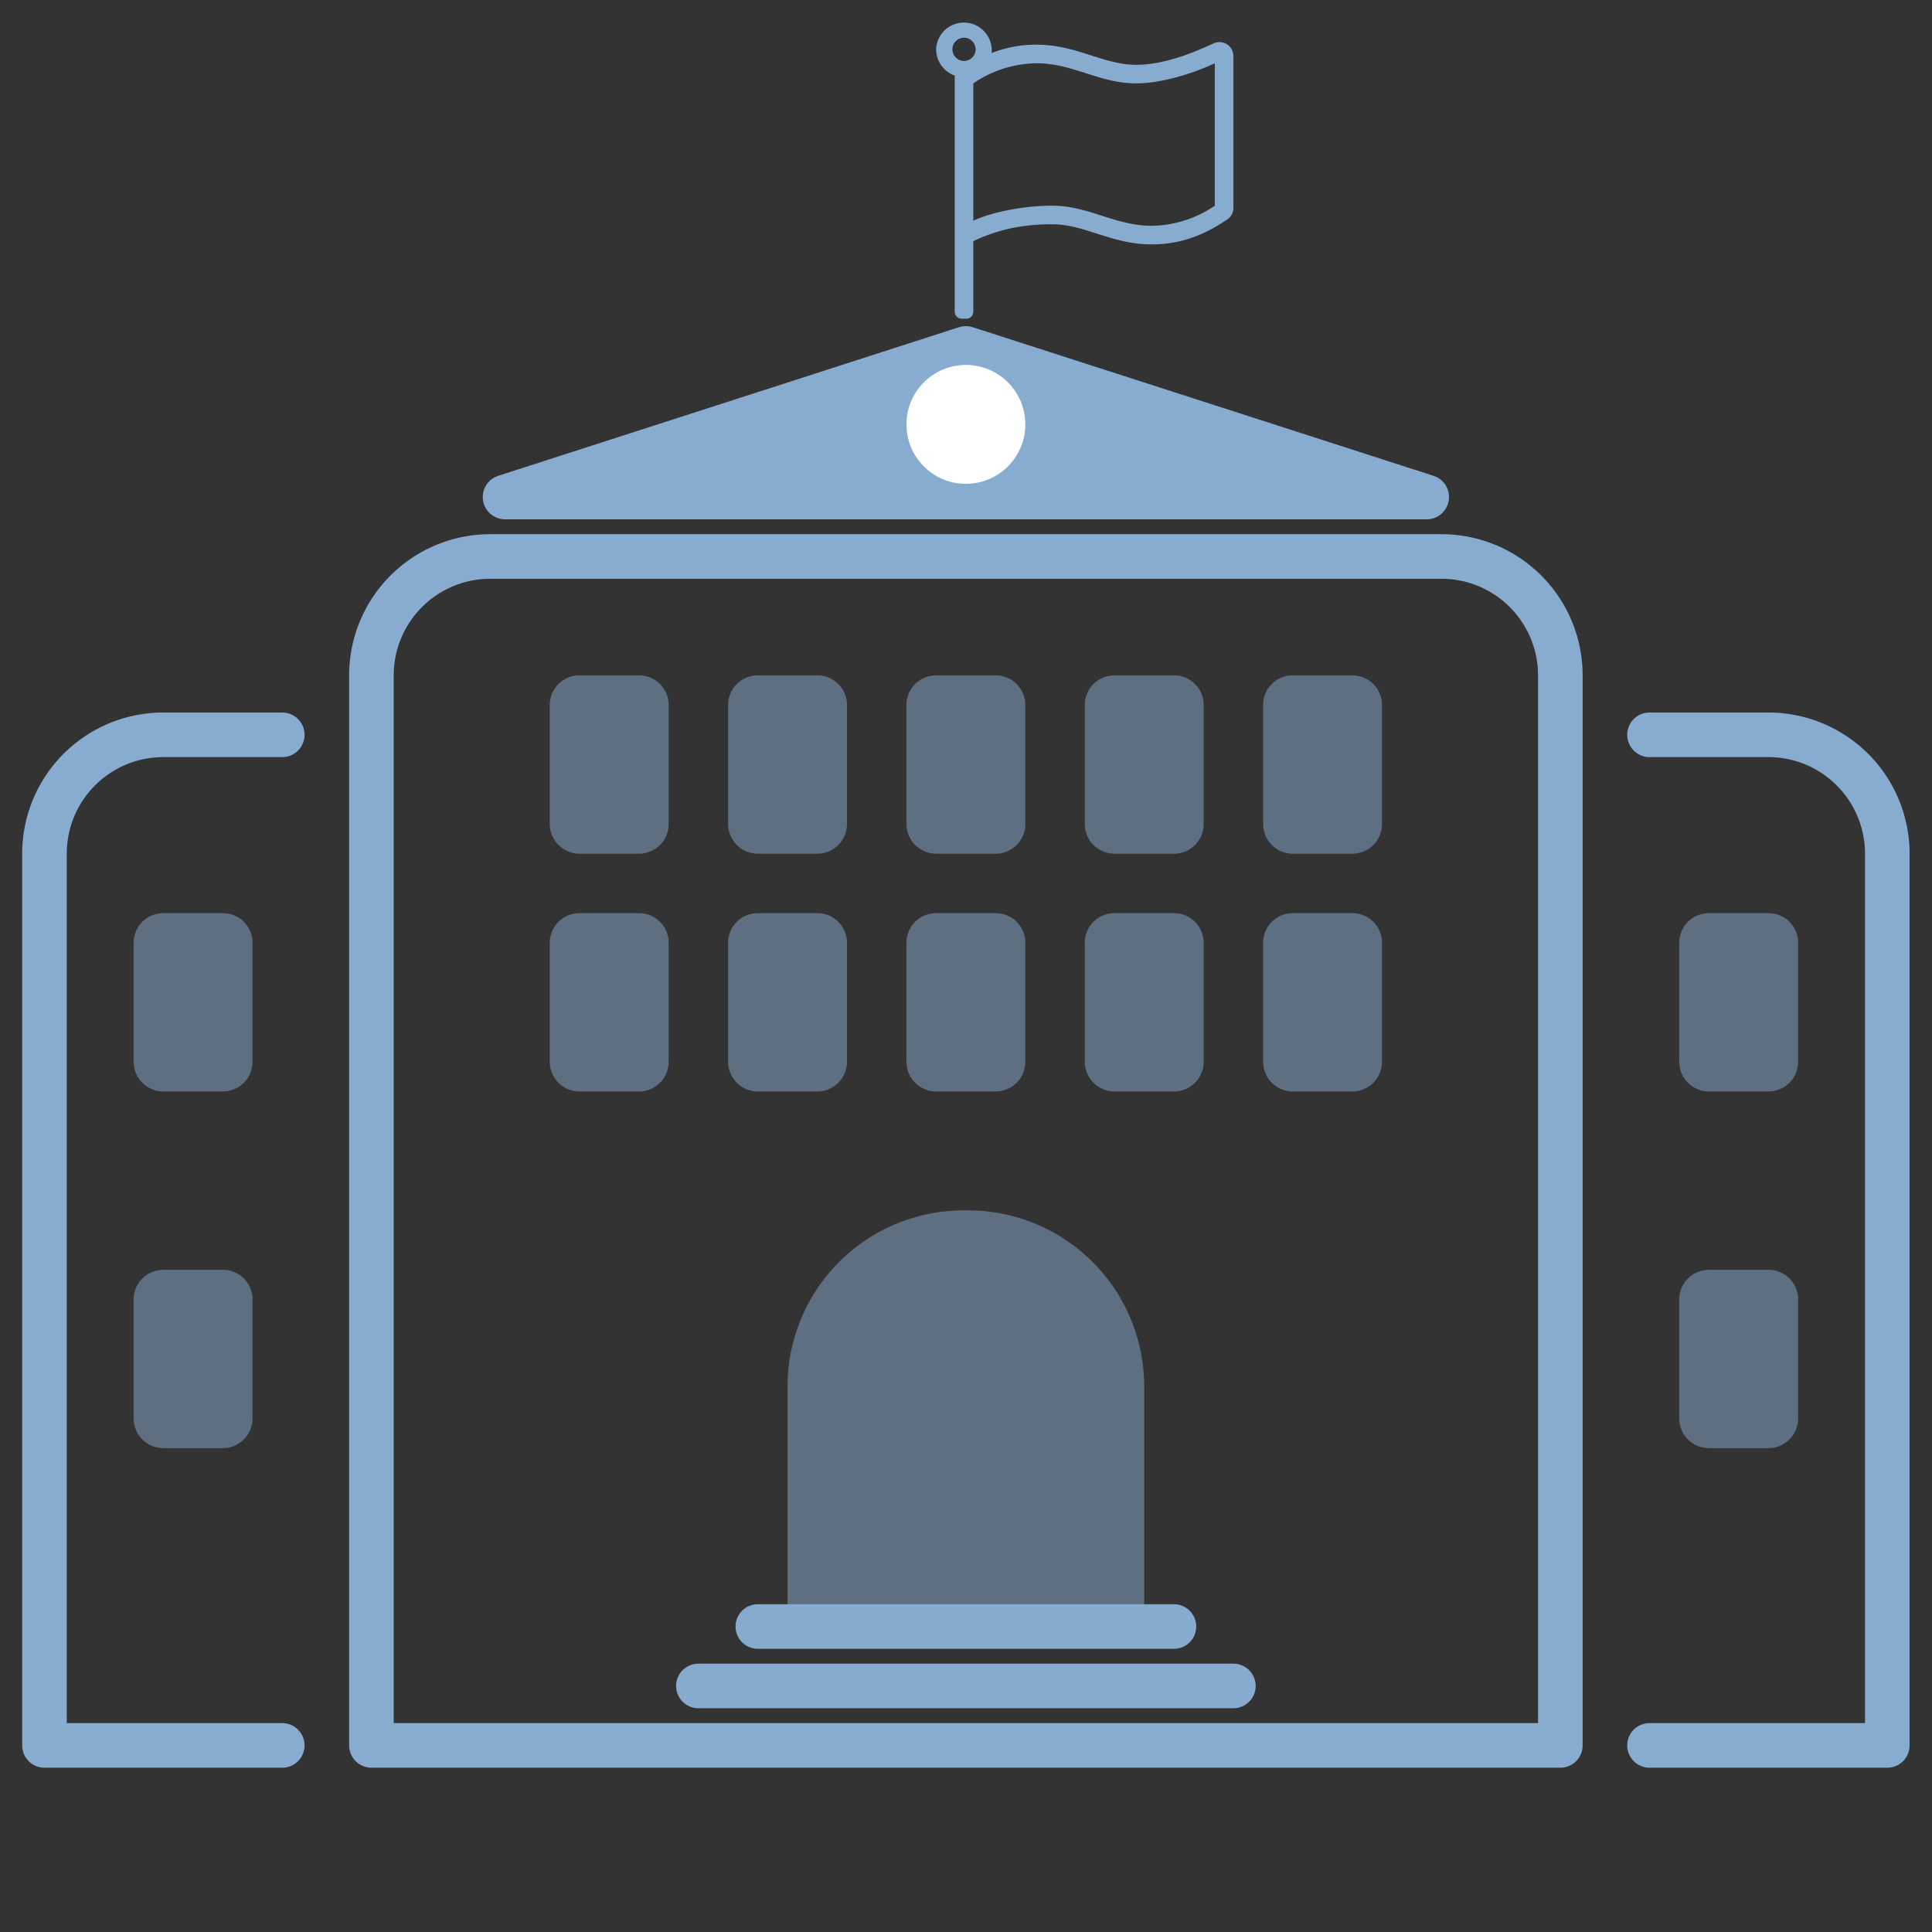
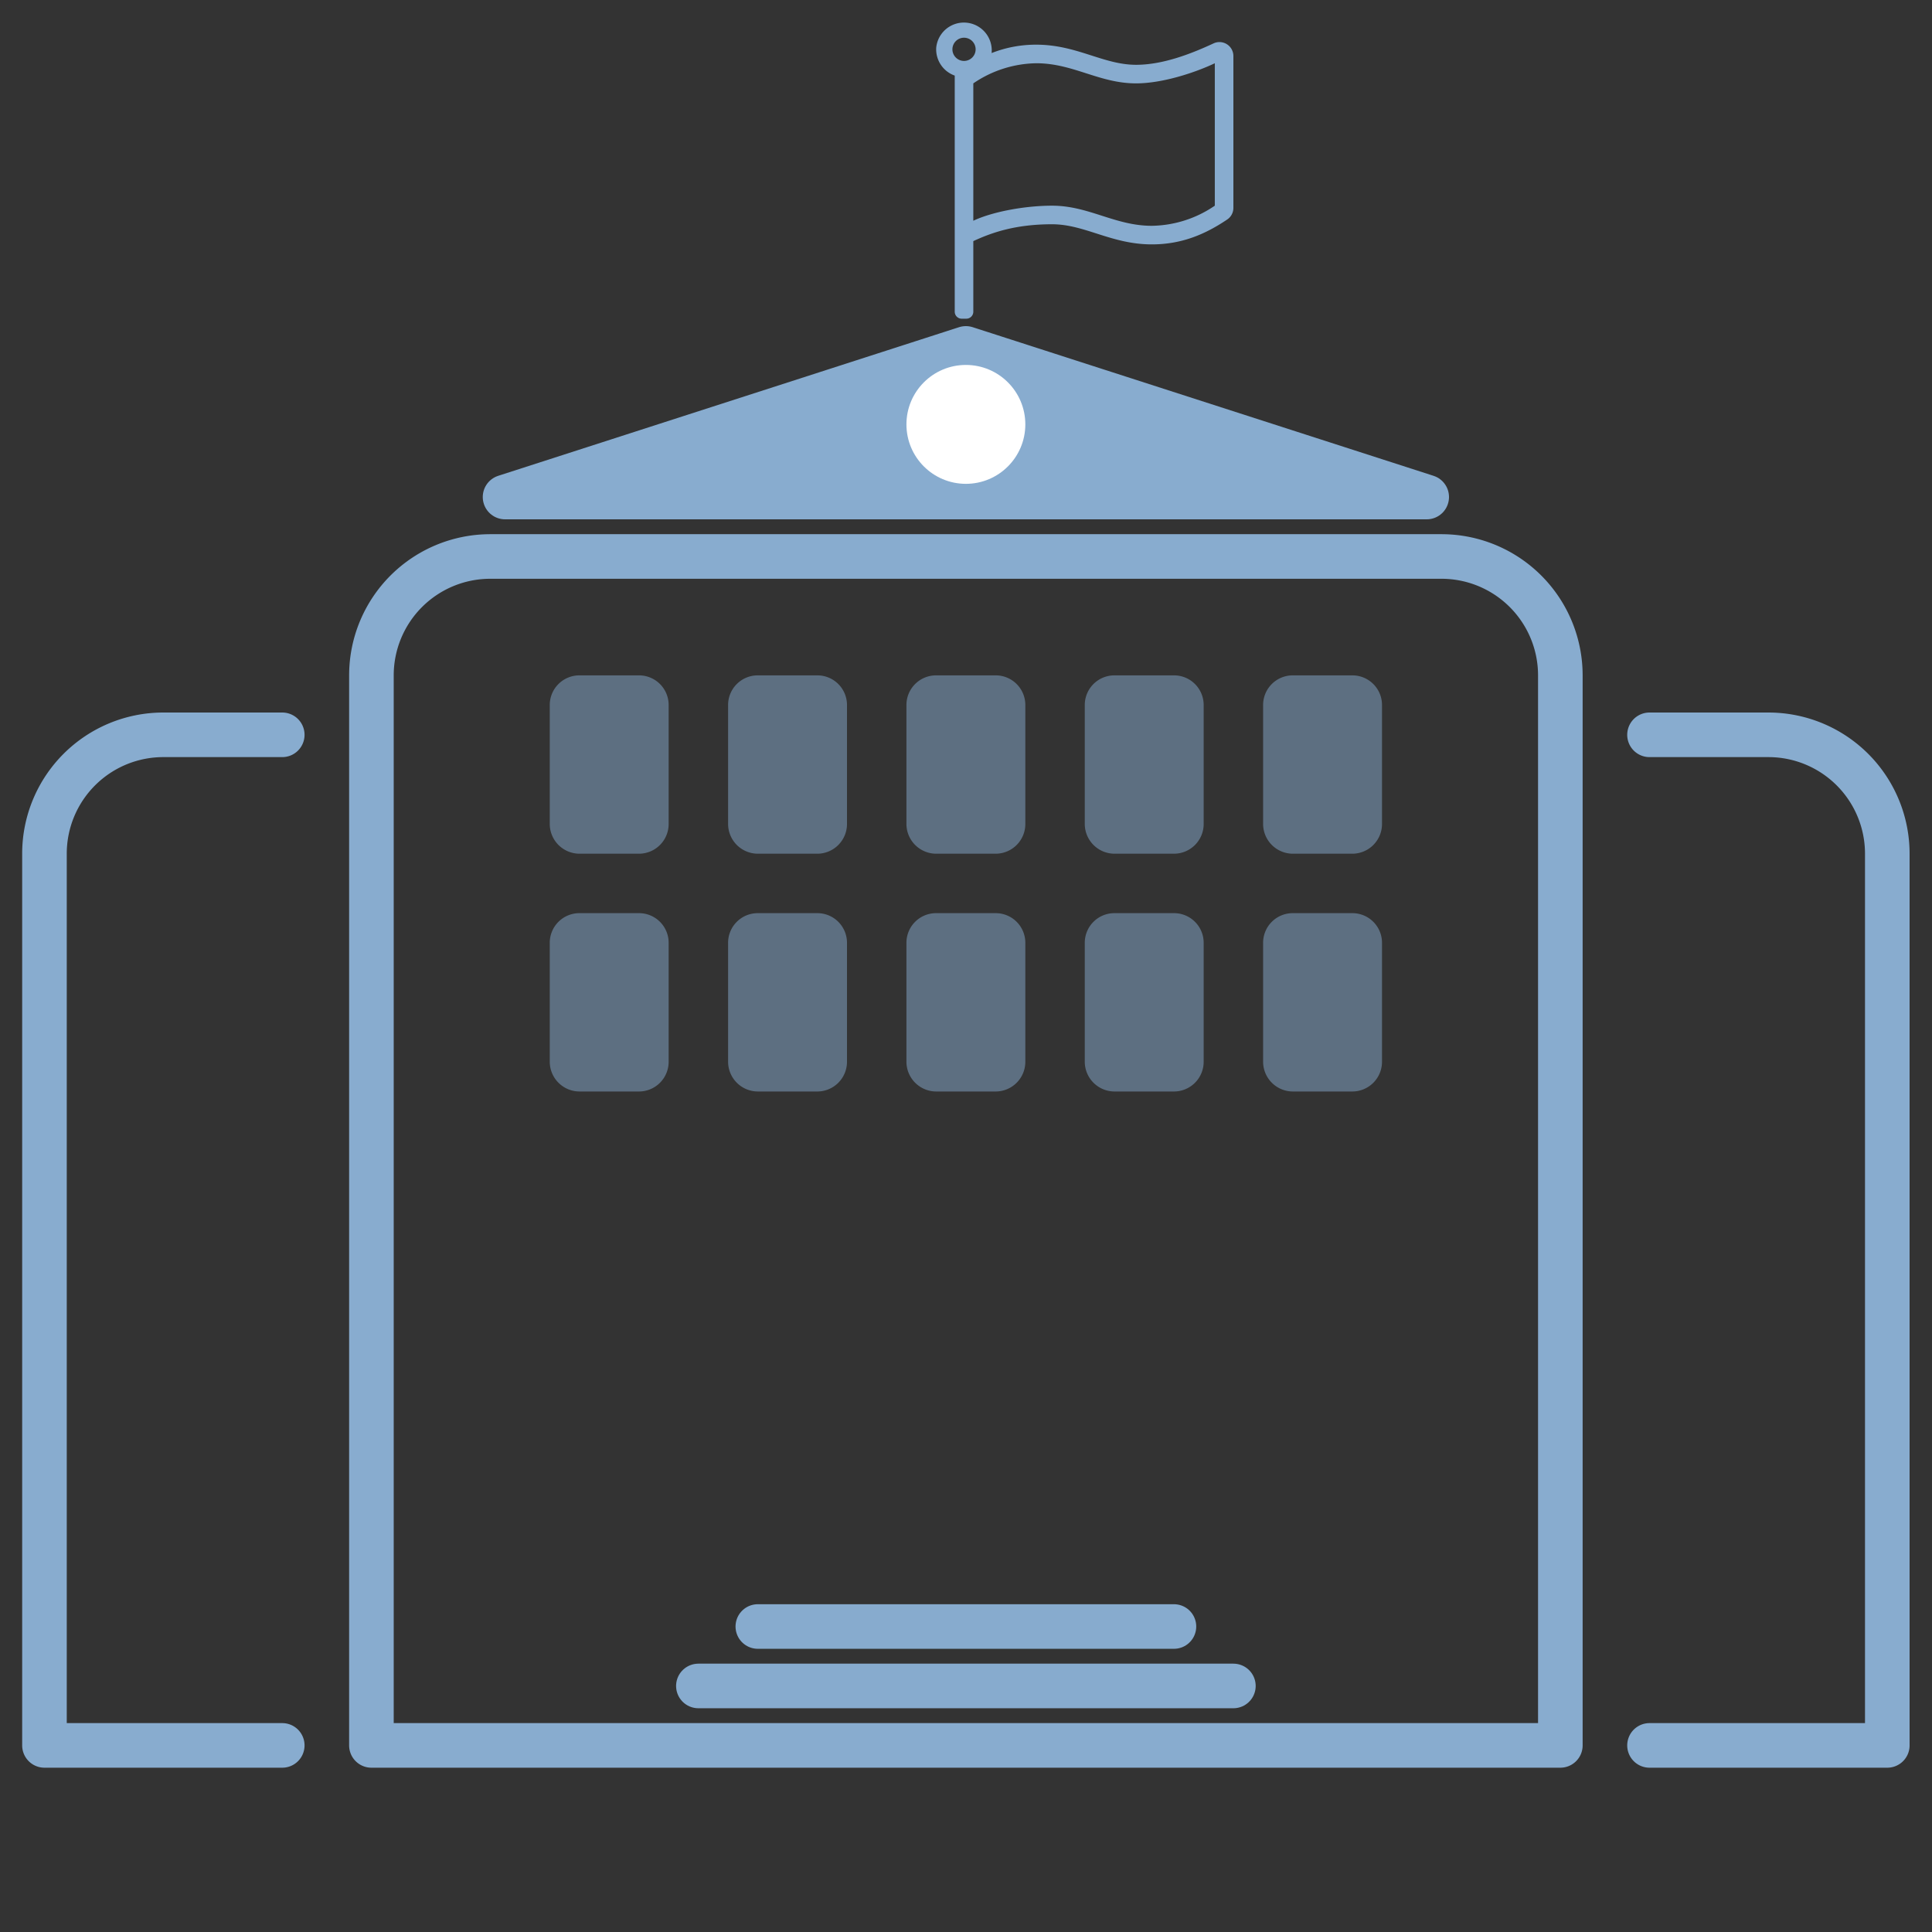
<svg xmlns="http://www.w3.org/2000/svg" xmlns:ns1="http://www.serif.com/" viewBox="0 0 65 65" fill-rule="evenodd" clip-rule="evenodd" stroke-linecap="round" stroke-linejoin="round" stroke-miterlimit="1.5">
  <rect x="0" y="0" width="65" height="65" fill="#333333" stroke="none" />
-   <path fill="none" d="M.496.722h64v64h-64z" />
  <clipPath id="a">
    <path d="M.496.722h64v64h-64z" />
  </clipPath>
  <g clip-path="url(#a)">
    <path d="M52.496 22.722a4 4 0 0 0-4-4h-32a4 4 0 0 0-4 4v36h40v-36z" fill="none" />
    <clipPath id="b">
      <path d="M52.496 22.722a4 4 0 0 0-4-4h-32a4 4 0 0 0-4 4v36h40v-36z" />
    </clipPath>
    <g fill="#88accf" fill-opacity=".502" clip-path="url(#b)">
      <path d="M30.496 23.722a.997.997 0 0 1 1-1h2a.997.997 0 0 1 1 1v4a1 1 0 0 1-1 1h-2a1.003 1.003 0 0 1-1-1v-4zm-6 0a.997.997 0 0 1 1-1h2a.997.997 0 0 1 1 1v4a1 1 0 0 1-1 1h-2a1.003 1.003 0 0 1-1-1v-4zm-6 0a.997.997 0 0 1 1-1h2a.997.997 0 0 1 1 1v4a1 1 0 0 1-1 1h-2a1.003 1.003 0 0 1-1-1v-4zm18 0a.997.997 0 0 1 1-1h2a.997.997 0 0 1 1 1v4a1 1 0 0 1-1 1h-2a1.003 1.003 0 0 1-1-1v-4zm6 0a.997.997 0 0 1 1-1h2a.997.997 0 0 1 1 1v4a1 1 0 0 1-1 1h-2a1.003 1.003 0 0 1-1-1v-4zm-12 8a.997.997 0 0 1 1-1h2a.997.997 0 0 1 1 1v4a1 1 0 0 1-1 1h-2a1.003 1.003 0 0 1-1-1v-4zm-6 0a.997.997 0 0 1 1-1h2a.997.997 0 0 1 1 1v4a1 1 0 0 1-1 1h-2a1.003 1.003 0 0 1-1-1v-4zm-6 0a.997.997 0 0 1 1-1h2a.997.997 0 0 1 1 1v4a1 1 0 0 1-1 1h-2a1.003 1.003 0 0 1-1-1v-4zm18 0a.997.997 0 0 1 1-1h2a.997.997 0 0 1 1 1v4a1 1 0 0 1-1 1h-2a1.003 1.003 0 0 1-1-1v-4zm6 0a.997.997 0 0 1 1-1h2a.997.997 0 0 1 1 1v4a1 1 0 0 1-1 1h-2a1.003 1.003 0 0 1-1-1v-4z" />
    </g>
    <path d="M52.496 22.722a4 4 0 0 0-4-4h-32a4 4 0 0 0-4 4v36h40v-36zm3 2h4a4 4 0 0 1 4 4v30h-8" fill="none" stroke="#88accf" stroke-width="1.5" />
    <path ns1:id="Wing" d="M9.496 24.722h-4a3.999 3.999 0 0 0-4 4v30h8" fill="none" stroke="#88accf" stroke-width="1.5" />
-     <path d="M4.496 31.722a.997.997 0 0 1 1-1h2a.997.997 0 0 1 1 1v4a1 1 0 0 1-1 1h-2a1.003 1.003 0 0 1-1-1v-4zm0 12a.997.997 0 0 1 1-1h2a.997.997 0 0 1 1 1v4a1 1 0 0 1-1 1h-2a1.003 1.003 0 0 1-1-1v-4zm52-12a.997.997 0 0 1 1-1h2a.997.997 0 0 1 1 1v4a1 1 0 0 1-1 1h-2a1.003 1.003 0 0 1-1-1v-4zm0 12a.997.997 0 0 1 1-1h2a.997.997 0 0 1 1 1v4a1 1 0 0 1-1 1h-2a1.003 1.003 0 0 1-1-1v-4z" fill="#88accf" fill-opacity=".502" />
    <path d="M25.496 54.722h14m-16 2h18" fill="none" stroke="#88accf" stroke-opacity=".988" stroke-width="1.5" />
-     <path d="M38.496 46.65a5.929 5.929 0 0 0-5.929-5.928h-.142a5.925 5.925 0 0 0-5.929 5.928v8.072h12V46.65z" fill="#88accf" fill-opacity=".502" />
    <g ns1:id="Roof and flag">
      <path d="M32.496 11.722l15.504 5H16.992l15.504-5z" fill="#88accf" stroke="#88accf" stroke-width="1.5" />
      <circle cx="32.496" cy="14.278" r="2" fill="#fff" />
      <path d="M38.222 2.18c-1.106 0-1.991-.677-3.356-.677a4.06 4.06 0 0 0-1.504.282.936.936 0 1 0-1.864-.179.936.936 0 0 0 .623.937v7.944c0 .13.105.235.234.235h.157a.235.235 0 0 0 .234-.235V8.112c.614-.284 1.408-.567 2.65-.567 1.105 0 1.99.677 3.356.677 1.002 0 1.795-.337 2.539-.839a.47.47 0 0 0 .205-.388V1.884a.469.469 0 0 0-.666-.425c-.719.334-1.685.721-2.608.721zm-5.788-.911a.39.39 0 1 1-.001.781.39.39 0 0 1 .001-.781zm8.437 5.651a3.844 3.844 0 0 1-2.119.677c-1.243 0-2.115-.677-3.356-.677-.899 0-1.998.199-2.65.507V2.805a3.848 3.848 0 0 1 2.12-.677c1.242 0 2.114.677 3.356.677.897 0 1.996-.367 2.649-.677V6.92z" fill="#88accf" fill-rule="nonzero" />
    </g>
  </g>
</svg>